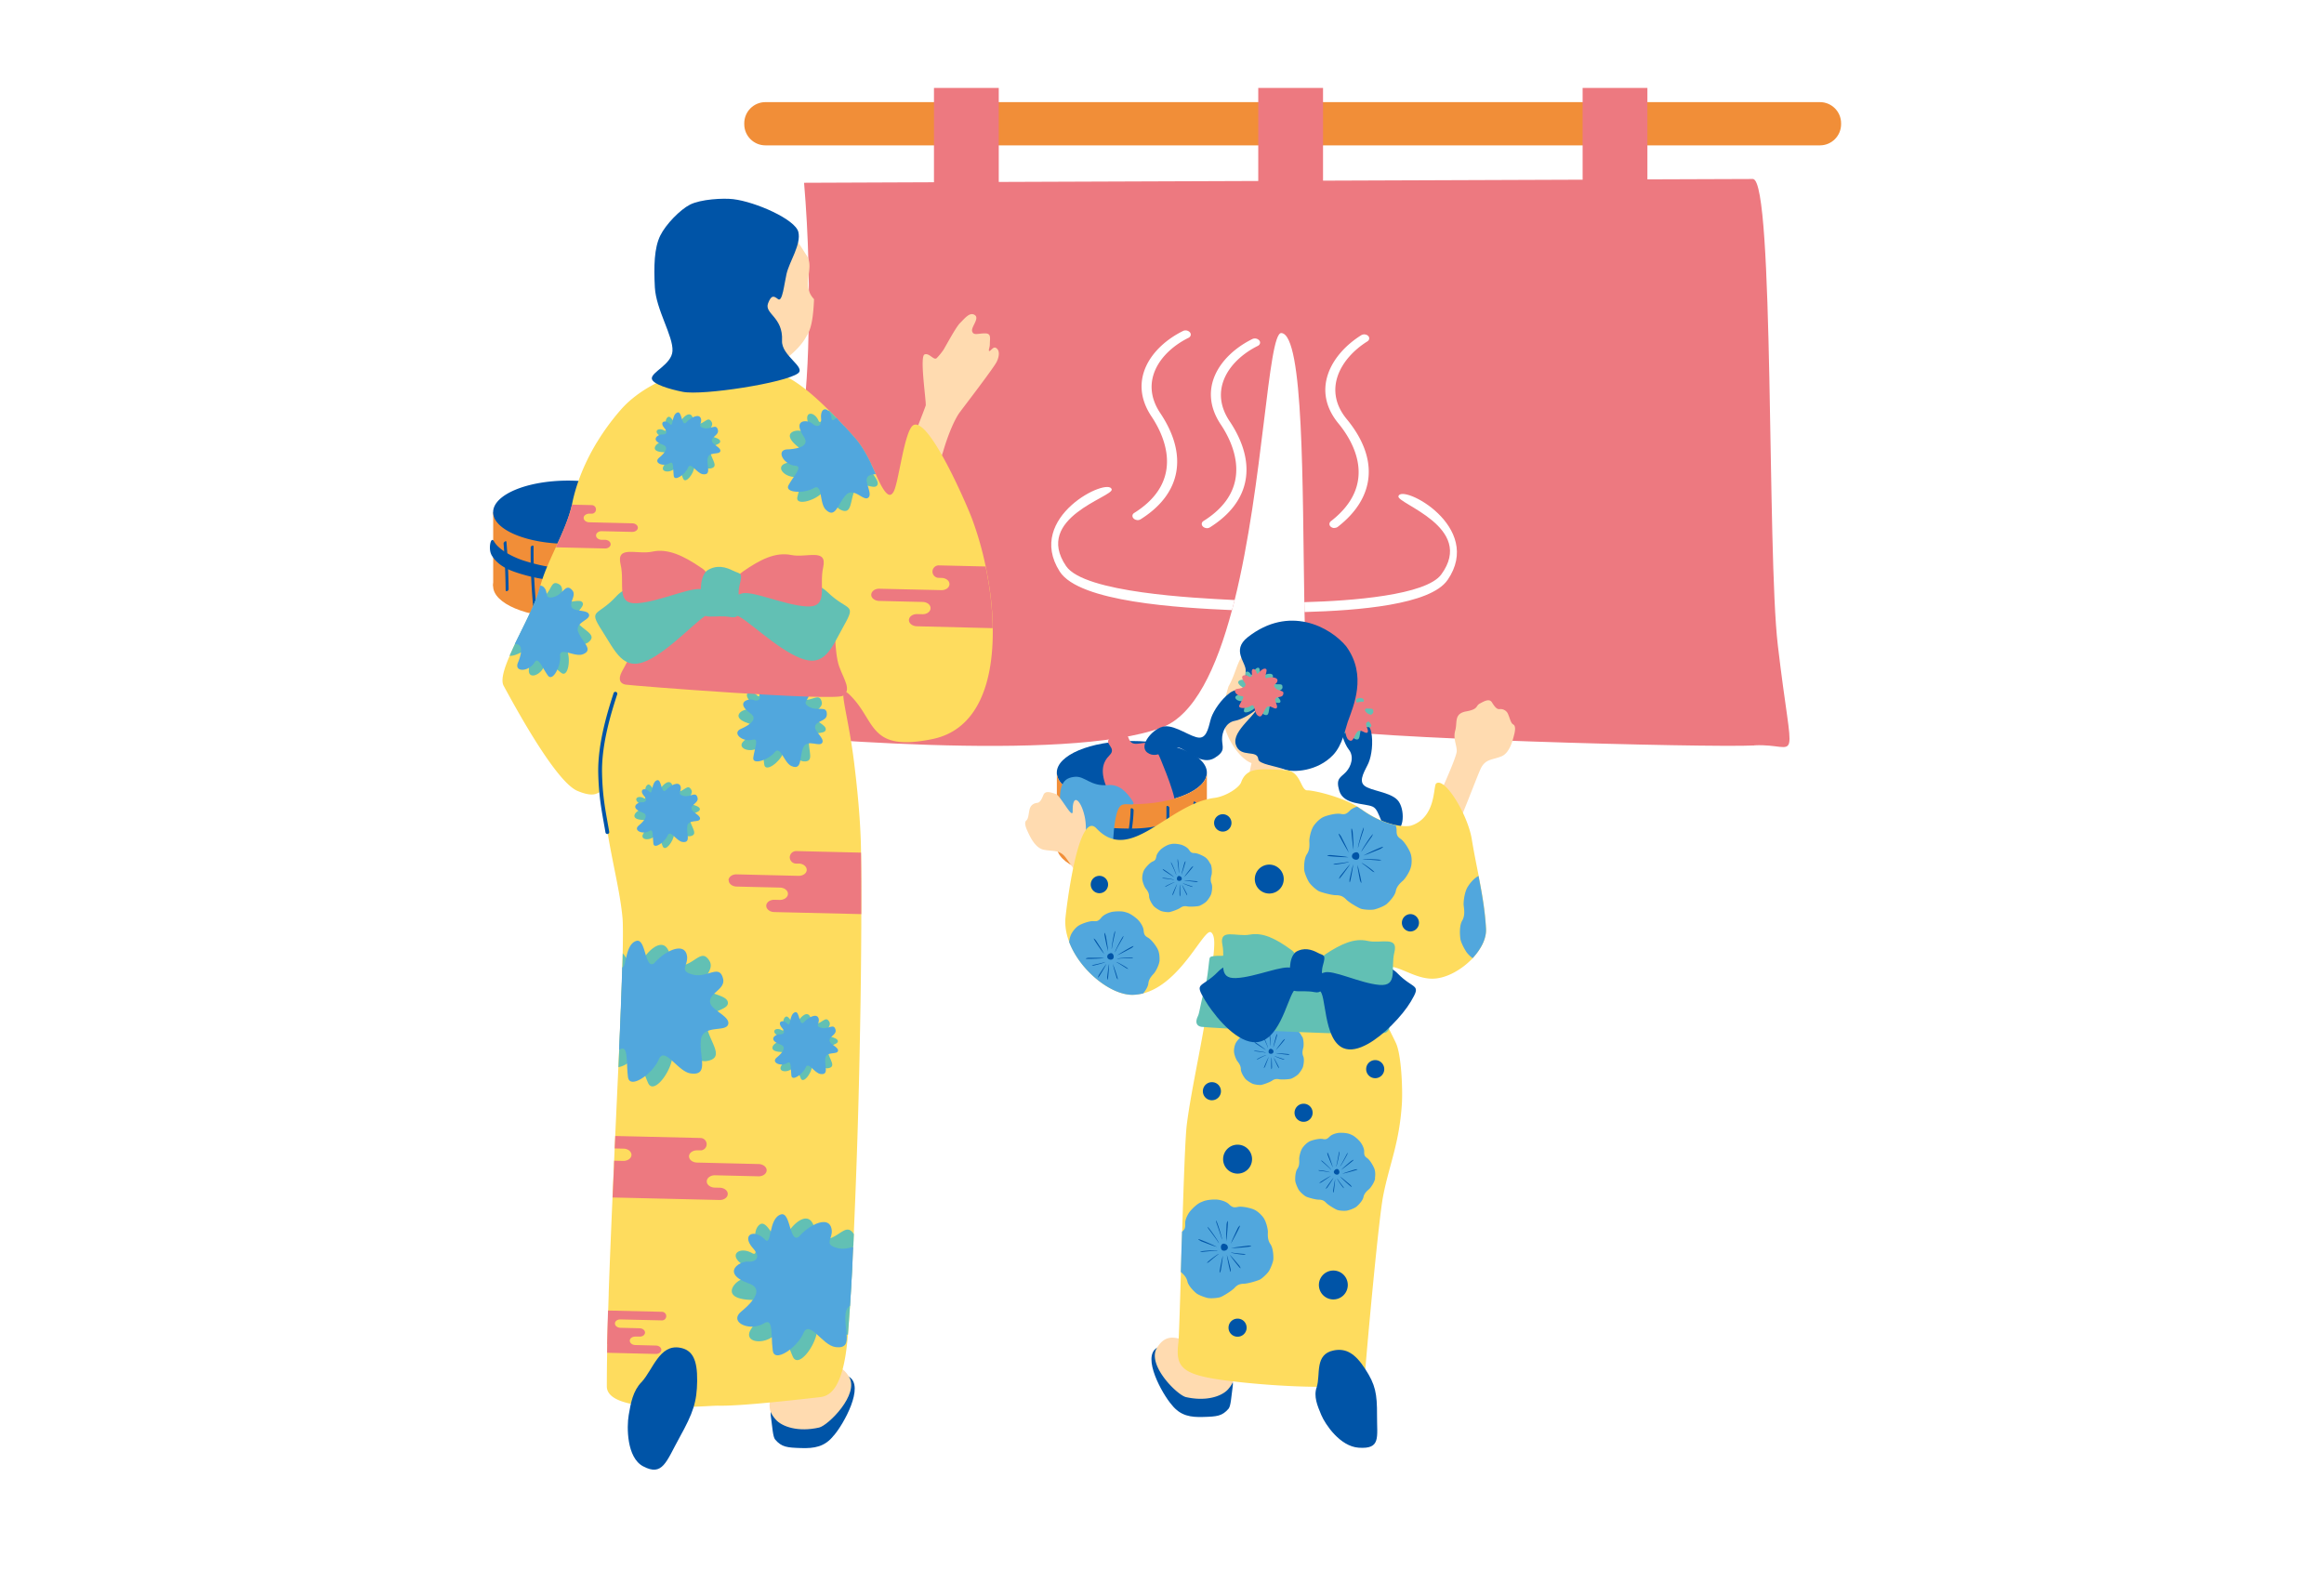
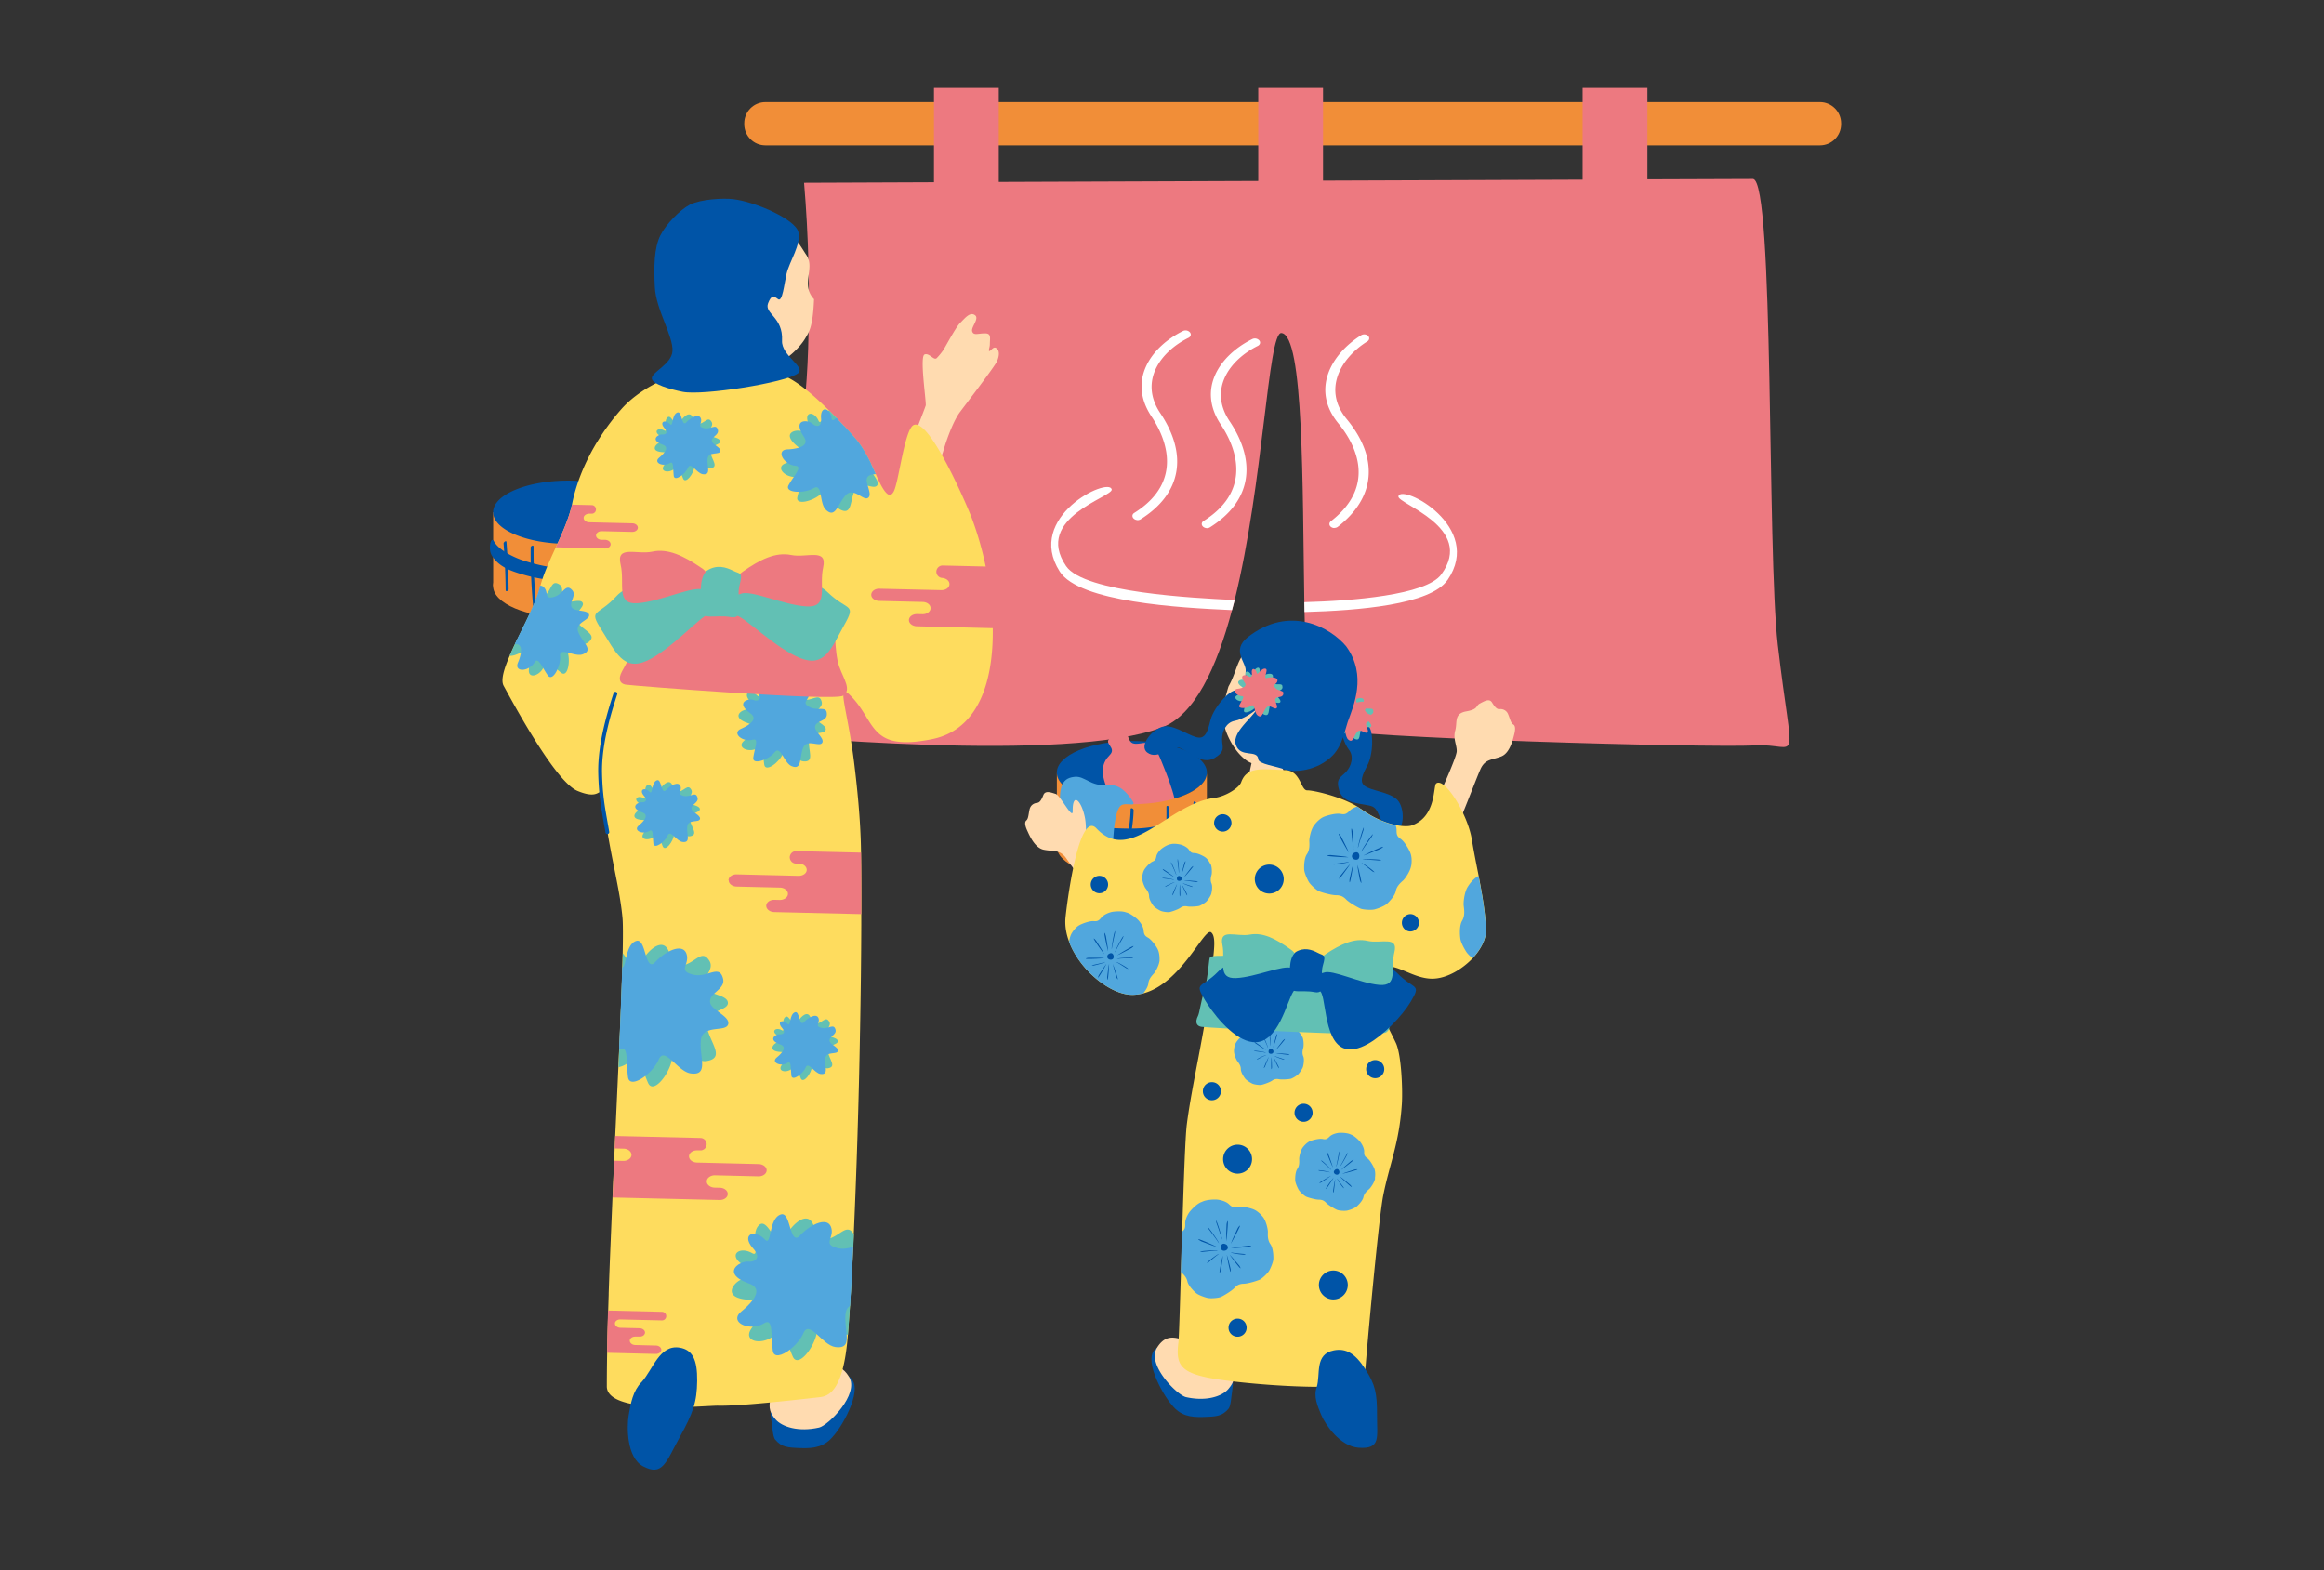
<svg xmlns="http://www.w3.org/2000/svg" width="185" height="125" fill="none">
  <rect width="100%" height="100%" fill="#333333" stroke="none" />
-   <path fill="#fff" d="M-959-3710c0-1.1.895-2 2-2h2416c1.1 0 2 .9 2 2v15999c0 1.1-.9 2-2 2H-957c-1.105 0-2-.9-2-2z" />
  <path fill="#000" fill-opacity=".1" d="M-957-3711h2416v-2H-957zm2417 1v15999h2V-3710zm-1 16000H-957v2h2416zm-2417-1V-3710h-2v15999zm1 1c-.552 0-1-.4-1-1h-2c0 1.7 1.343 3 3 3zm2417-1c0 .6-.45 1-1 1v2c1.66 0 3-1.3 3-3zm-1-16000c.55 0 1 .45 1 1h2c0-1.66-1.34-3-3-3zm-2416-2c-1.657 0-3 1.34-3 3h2c0-.55.448-1 1-1z" />
  <path fill="#F18E38" d="M144.874 8.13H60.931c-.93 0-1.685.754-1.685 1.685v.072c0 .93.754 1.685 1.685 1.685h83.943c.931 0 1.685-.755 1.685-1.685v-.072c0-.93-.754-1.685-1.685-1.685" />
  <path fill="#ED7980" d="M139.651 59.345c-3.688.185-31.954-.55-34.804-1.423-.699-.216-.904-4.166-1.002-9.2-.01-.256-.01-.518-.015-.785-.154-9.153-.031-21.306-1.829-21.424-1.068-.072-1.423 12.004-3.719 21.26-.072.272-.138.534-.21.796-1.228 4.607-2.974 8.372-5.589 9.348-7.658 2.845-29.765.765-36.006.215 3.406-7.026 7.448-17.335 7.854-30.391.149-4.623.026-9.06-.324-13.19l10.345-.042 5.157-.025 20.664-.077 5.156-.026 20.664-.077 5.157-.026 8.398-.03c1.71.149 1.099 29.652 1.972 37.1 1.202 10.288 1.824 7.802-1.859 7.986z" />
  <path fill="#ED7980" d="M79.505 7h-5.157v9.76h5.157zM105.319 7h-5.157v9.76h5.157zM131.14 7h-5.157v9.76h5.157z" />
  <path fill="#fff" d="M98.283 47.773c-.072.272-.14.534-.211.796h-.041c-4.13-.185-12.117-.632-13.673-3.072-2.779-4.35 3.914-7.56 4.14-6.538.128.6-6.256 2.254-3.632 6.107 1.444 2.126 10.294 2.542 13.19 2.691.073 0 .144.01.222.01zM115.228 46.175c-1.361 1.978-7.119 2.43-11.383 2.548-.01-.257-.01-.52-.015-.786 3.775-.098 9.692-.555 10.899-2.204 2.759-3.76-3.564-5.64-3.41-6.23.257-1.017 6.836 2.43 3.909 6.677z" />
  <path fill="#fff" d="M90.511 41.399a.45.45 0 0 1-.272-.124c-.139-.139-.118-.339.051-.441 4.145-2.6 2.342-6.23 1.377-7.674-1.926-2.877-.052-5.547 2.506-6.811a.47.47 0 0 1 .55.108c.123.149.072.344-.113.436-2.265 1.12-3.934 3.473-2.25 5.99 2.24 3.348 1.67 6.43-1.566 8.459a.45.45 0 0 1-.283.062zM96.029 42.04a.45.45 0 0 1-.272-.123c-.14-.139-.119-.339.05-.442 4.14-2.599 2.343-6.23 1.377-7.673-1.926-2.877-.051-5.548 2.507-6.811a.47.47 0 0 1 .55.108c.123.149.071.344-.113.436-2.266 1.12-3.935 3.473-2.25 5.99 2.239 3.348 1.67 6.43-1.567 8.459a.45.45 0 0 1-.282.061zM106.224 42.035a.43.43 0 0 1-.282-.097c-.154-.124-.149-.324.005-.447 3.863-3 1.705-6.436.601-7.777-2.203-2.67-.606-5.516 1.808-7.026a.47.47 0 0 1 .555.051c.133.139.108.334-.067.442-2.142 1.34-3.565 3.847-1.639 6.184 2.564 3.107 2.307 6.23-.708 8.573a.44.44 0 0 1-.278.087z" />
  <path fill="#0054A7" d="M84.126 61.507c0 1.392 2.67 2.517 5.974 2.517 3.302 0 5.973-1.13 5.973-2.517S93.397 58.99 90.1 58.99c-3.298 0-5.974 1.13-5.974 2.517" />
  <path fill="#ED7980" d="M92.468 60.634c-.385-.96-.709-1.598-1.48-1.48-.77.119-.975.098-1.18-.472-.237-.652-.961-.339-1.48.118-.472.416.596.724.005 1.315-.59.59-.775 1.346-.185 2.707s1.3 4.14 2.188 3.904c.981-.262 2.492-.822 3.139-1.598.59-.709-.653-3.61-1.007-4.494" />
  <path fill="#F18E38" d="M90.1 64.024c3.297 0 5.973-1.13 5.973-2.517v5.876H84.13v-5.876c0 1.392 2.67 2.517 5.973 2.517z" />
  <path fill="#F18E38" d="M84.126 67.383c0 1.392 2.67 2.517 5.974 2.517 3.302 0 5.973-1.13 5.973-2.517s-2.676-2.517-5.973-2.517c-3.298 0-5.974 1.13-5.974 2.517" />
  <path fill="#0054A7" d="M95.242 63.993a56 56 0 0 0-.165 3.703c0 .175-.236.067-.236-.061.015-1.254.072-2.512.17-3.76.01-.154.24 0 .23.123zM93.084 64.311a45 45 0 0 1-.226 4.972c-.016.154-.247 0-.231-.123q.247-2.451.226-4.91c0-.175.23-.067.236.061zM90.239 64.497c-.031 1.664-.576 3.297-.422 4.966.016.17-.22.062-.236-.061-.154-1.675.39-3.303.421-4.967 0-.175.237-.067.237.061M87.47 65.01q-.014 1.454-.035 2.917c0 .175-.237.067-.237-.061q.013-1.455.036-2.918c0-.174.237-.066.237.062M85.375 63.623a21 21 0 0 0 .297 4.829c.031.17-.21.061-.236-.062a21.3 21.3 0 0 1-.298-4.885c.01-.154.242 0 .231.124z" />
  <path fill="#0054A7" d="M83.941 64.122c.195-.185.447.036.576.195 1.042 1.243 2.68 1.536 4.114 1.608.832.04 1.68.066 2.511-.016.838-.082 1.67-.293 2.476-.544.694-.216 1.983-.807 2.389-1.536.272-.483.457.611.215 1.037-.405.725-1.089 1.105-1.782 1.356-.847.303-1.73.514-2.614.643-.94.138-1.906.118-2.851.077-.894-.042-1.803-.155-2.656-.468a5.57 5.57 0 0 1-2.352-1.659c-.139-.164-.21-.524-.036-.688z" />
  <path fill="#51A7DD" d="M84.379 63.428c.01-.436.077-.75.19-.976.22-.462.6-.57.986-.611.822-.082 1.233.786 2.655.657.905-.082 1.485.591 1.896 1.192.149.216.154.303.082.334-.128.056-.519-.067-.847.041-.52.164-.663 1.746-.745 2.948s.03 1.813-.468 1.89c-.709.108-2.953-.467-3.503-1.068-.513-.565-.272-3.092-.246-4.407" />
  <path fill="#0054A7" d="M93.273 111.833c-.745-.848-2.398-3.801-1.176-4.536.642-.385 4.982 2.158 5.45 2.147.144 0 .683.195.585.899-.118.868-.154 1.592-.334 1.803-.508.591-.924.627-2.013.657-.986.031-1.813-.077-2.512-.97" />
  <path fill="#FFDBB0" d="M92.098 107.303c.898-1.475 2.039-.606 3.508-.041.945.364 2.383 1.083 2.537 1.659.22.842 0 1.227-.365 1.659-.498.585-1.767 1.006-3.37.642-.693-.154-3.138-2.569-2.31-3.925zM89.283 70.932c1.243-.945-2.67-3.842-2.774-4.325-.102-.483-.02-.98-.174-1.648-.293-1.28-.966-1.896-.945-.375.01.719-.976-1.264-1.356-1.382s-.822-.293-.976.087c-.15.38-.283.606-.498.627-.211.02-.509.139-.601.514-.088.374-.088.744-.257.883-.17.139-.082.478.072.811s.58 1.367 1.3 1.52c.718.15 1.227-.015 1.704.556.478.57 2.563 4.217 4.5 2.737zM114 64.558c.652-1.418 1.946-4.258 1.962-4.751.015-.493-.308-.992-.118-1.654.184-.663-.124-1.34.873-1.52.996-.18.729-.432 1.078-.622.35-.185.761-.437.976-.087.216.349.386.55.601.529a.645.645 0 0 1 .678.4c.154.355.216.72.411.822.195.103.165.457.072.812-.092.354-.329 1.448-1.012 1.726-.683.277-1.207.2-1.582.847s-2.357 6.38-3.652 8.085c-1.186 1.561-.96-3.139-.293-4.592zM99.756 59.987c.164 0 1.818-.082 2.023-.103.088.339.375 1.582.586 1.993.211.41.996 1.854 1.207 2.06-.365.57-4.643.61-5.475.072.431-.216 1.197-1.639 1.315-2.245s.349-1.551.349-1.782z" />
  <path fill="#0054A7" d="M107.215 56.74c.544.021 1.756.658 1.936 1.51.18.853.031 1.922-.205 2.471-.231.55-.848 1.392-.344 1.818.503.427 2.039.499 2.65 1.156.611.658.58 2.558-.344 2.486-1.074-.087-.981-1.68-1.644-1.967s-2.306-.118-2.655-1.269c-.298-1.001.118-1.037.539-1.49.416-.451.668-1.232.216-1.792-.355-.442-.724-1.592-.683-2.08.046-.565.041-.668.529-.837z" />
  <path fill="#62C0B4" d="M107.682 55.79c.344-.231.857-.334.883-.03.026.302-.344.37.015.575.36.2.755-.098.745.318-.005.293-.477.267-.488.519-.01.205.396.467.319.652-.098.226-.647-.175-.807.231-.164.406-.025.971-.488.776-.318-.134-.472-.884-.714-.57-.241.313-.945.575-.893.23.061-.43.241-.831-.036-.75-.421.124-.904-.271-.499-.451.417-.185.704-.437.391-.652-.678-.468-.067-.637.108-.57.179.071.38 0 .231-.288-.231-.452.169-.498.354-.154.129.241.221-.509.576-.53.272-.015.015.792.303.694" />
  <path fill="#ED7980" d="M108.068 55.919c.395-.124.919-.062.852.236s-.442.252-.159.554c.282.303.75.134.616.524-.092.278-.534.108-.621.35-.072.19.236.565.108.719-.165.19-.565-.36-.838-.02-.277.338-.313.919-.698.595-.267-.226-.185-.986-.514-.755-.328.231-1.073.267-.924-.046.19-.396.477-.72.19-.724-.442-.006-.781-.53-.339-.58.452-.052.801-.206.565-.51-.504-.652.123-.631.272-.508s.365.118.308-.205c-.082-.504.314-.427.385-.041.052.267.365-.422.704-.334.267.066-.221.76.082.75z" />
  <path fill="#FFDBB0" d="M105.587 58.59c1.802-2.373 2.984-5.871-.016-7.87-2.994-1.997-5.326.32-6.133.92-.986.74-.94 1.762-1.648 3.015-.617 2.08-.442 2.522-.34 3.051.15.76.812 2.152 1.773 2.83.765.545 2.203.493 3.076.283a6.3 6.3 0 0 0 1.973-.853c.22.036.441.128.898-.072.211-.092.694-.519.776-.796.103-.344-.226-.54-.359-.514z" />
  <path fill="#0054A7" d="M107.178 51.476c1.67 2.321.55 4.746.103 6.01-.2.57-.406 1.817-1.156 2.614-1.263 1.335-3.21 1.402-3.826 1.166-.735-.283-2.096-.432-2.132-.822-.072-.817-1.422-.067-1.787-1.15-.39-1.157 1.895-2.482 1.859-3.355-.031-.704-.395-.74-.79-.606-.396.134-.32-1.608-.288-1.921.066-.657-1.166-1.633.159-2.681 3.308-2.604 6.579-.817 7.858.74z" />
  <path fill="#0054A7" d="M100.363 55.307c-.426-.344-1.751-.673-2.455-.154s-1.294 1.418-1.49 1.983c-.19.565-.287 1.602-.95 1.587-.662-.016-1.854-.981-2.748-.9-.893.083-2.131 1.532-1.391 2.086.857.648 1.849-.606 2.537-.385.688.226 1.803 1.443 2.83.812.889-.55.596-.853.585-1.47-.01-.616.319-1.366 1.028-1.484.555-.092 1.597-.714 1.89-1.099.339-.452.411-.529.159-.981z" />
  <path fill="#62C0B4" d="M100.45 53.854c.344-.231.858-.334.884-.031.025.303-.345.37.015.575.36.2.755-.097.745.314-.005.292-.478.267-.488.518-.01.206.395.468.318.653-.097.226-.647-.175-.806.23-.165.407-.026.972-.488.776-.319-.133-.473-.883-.714-.57-.242.314-.945.575-.894.231.062-.431.242-.832-.036-.75-.42.124-.904-.272-.498-.451.416-.185.704-.437.39-.653-.678-.467-.066-.637.108-.57.175.067.38 0 .231-.288-.23-.452.17-.498.355-.154.128.242.22-.508.575-.529.272-.015.015.791.303.694z" />
  <path fill="#ED7980" d="M100.835 53.982c.396-.123.92-.061.853.236-.067.298-.442.252-.159.555.282.303.749.134.616.524-.093.278-.534.113-.622.35-.071.19.237.564.108.718-.164.19-.565-.36-.837-.02-.277.339-.313.92-.698.596-.268-.226-.185-.986-.514-.755s-1.074.267-.925-.047c.19-.395.478-.719.19-.724-.441-.005-.78-.529-.339-.58.452-.052.802-.206.565-.509-.503-.652.124-.631.273-.508.148.123.364.118.308-.206-.082-.503.313-.426.385-.04.051.266.365-.422.704-.335.267.067-.221.76.082.75z" />
  <path fill="#FEDC5E" d="M118.293 73.947c.046.77-.396 1.618-1.063 2.337-.838.884-2.024 1.572-3.082 1.623-1.952.108-3.704-2.023-4.582-.277-.688 1.377.981 4.14 1.567 5.43.421.944.534 3.62.462 4.812-.206 3.174-.981 4.756-1.484 7.299-.35 1.751-1.249 11.515-1.49 14.633-.072.894-6.6.657-10.853.118-3.683-.462-4.212-1.048-3.965-3.02.046-.365.118-2.748.205-5.64.03-1.027.062-2.116.098-3.205.113-3.77.246-7.52.364-8.49.396-3.19 1.52-7.761 1.819-10.91.205-2.188.652-4.022.123-4.432-.545-.422-2.353 4.052-5.393 4.853a3.7 3.7 0 0 1-.797.118c-1.756.067-4.247-1.92-5.11-4.211-.236-.622-.35-1.269-.298-1.9.077-.823 1.022-8.686 2.47-7.135 2.718 2.892 5.686-1.952 9.39-2.43.935-.123 1.982-.827 2.126-1.243.437-1.227 1.541-1.068 3.416-.97 1.33-.047 1.31 1.623 1.844 1.612.493-.01 2.671.494 3.97 1.28.103.061.195.128.288.19h.01c1.079.78 2.05 1.14 2.769 1.289.642.133 1.078.097 1.238.046 2.018-.663 1.741-3.154 1.992-3.354.668-.53 2.502 2.44 2.831 4.427.174 1.059.369 2.009.549 2.923.272 1.423.514 2.748.591 4.217z" />
  <path fill="#51A7DD" d="M96.345 68.775c-.103-.221-.257-.432-.431-.545-.17-.113-.591-.318-.832-.318-.242 0-.314-.077-.442-.272-.134-.196-.442-.344-.627-.396-.185-.046-.57-.113-.811-.041-.252.03-.58.241-.73.36-.149.118-.375.374-.421.606-.046.23-.077.328-.303.42-.22.093-.53.448-.642.622-.113.175-.17.427-.18.673-.01.303.19.735.262.827.134.17.283.375.283.632s.215.59.328.745c.113.154.432.344.58.416.15.072.514.123.689.108.123-.01.699-.2.894-.344a.8.8 0 0 1 .257-.119.8.8 0 0 1 .282.005c.236.052.837 0 .96-.035.165-.057.478-.247.591-.37.113-.124.329-.427.375-.611.046-.185.113-.58.01-.817-.102-.236-.046-.483.01-.689.032-.118.047-.59-.081-.862z" />
  <path fill="#0054A7" d="M93.742 68.518c0-.061 0-.262.04 0 .042.257.083.806.067.92-.01.112-.01.071-.025-.144-.016-.206-.088-.77-.088-.77zM94.275 68.723c.02-.066.144-.308.077-.046s-.251.827-.287.92c-.041.092 0-.021.01-.098s.2-.776.2-.776M92.622 69.93c-.051-.015-.22-.061.005-.04.231.015.709.097.802.138.092.036.056.026-.129-.01-.18-.031-.678-.088-.678-.088M93.957 71.2c0 .056-.046.287-.056.056s0-.745.015-.832c.01-.088 0 .015.015.082.01.067.026.688.026.688zM94.861 70.547c.041.02.175.093-.015.041-.19-.051-.576-.2-.648-.251-.071-.052-.046-.031.108.025.144.057.555.185.555.185M92.684 69.33c-.056-.041-.246-.237-.02-.093.23.144.709.498.78.565.077.067-.02-.01-.087-.04a24 24 0 0 1-.673-.437zM93.245 68.77c-.016-.057-.077-.247.04-.016.119.231.32.745.345.858.02.113.015.072-.067-.133-.077-.196-.313-.71-.313-.71zM94.83 69.073c.047-.051.252-.231.093-.01-.165.215-.555.668-.627.734-.072.072.01-.015.046-.087.041-.067.483-.637.483-.637zM93.705 69.854c.062-.139.18-.17.33-.026.03.03.066.144.014.216-.077.113-.261.103-.328.025-.067-.082-.016-.22-.016-.22zM95.175 70.141c.067.01.329.093.061.072-.272-.02-.857-.108-.955-.128-.098-.026.02 0 .098-.005.077 0 .8.067.8.067zM92.843 70.568c-.04.015-.185.061-.015-.041.17-.098.55-.268.632-.283.087-.015.05-.01-.098.056-.144.062-.519.263-.519.263zM93.414 71.143c-.026.051-.155.251-.072.03.082-.22.292-.683.339-.76.04-.077 0 .016-.021.083a16 16 0 0 1-.246.642zM94.466 71.122c.026.052.087.278-.02.077a10 10 0 0 1-.355-.75c-.031-.082.01.016.051.067.041.057.324.606.324.606" />
  <path fill="#51A7DD" d="M103.649 82.535c-.103-.22-.257-.431-.432-.544-.169-.113-.59-.319-.832-.319-.241 0-.313-.077-.442-.272-.133-.195-.441-.344-.626-.396-.185-.046-.57-.113-.812-.04-.251.03-.58.24-.73.359-.148.118-.374.375-.42.606-.047.231-.077.329-.303.421-.221.093-.53.447-.642.622-.113.174-.17.426-.18.672-.01.303.19.735.262.827.133.17.282.375.282.632s.216.59.33.745c.112.154.43.344.58.416.148.072.513.123.688.108.123-.01.698-.2.893-.344a.8.8 0 0 1 .257-.118.8.8 0 0 1 .283.005c.236.051.837 0 .96-.036.165-.057.478-.247.591-.37s.329-.426.375-.611.113-.58.01-.817c-.103-.236-.046-.483.01-.688.031-.118.047-.59-.082-.863z" />
  <path fill="#0054A7" d="M101.04 82.278c0-.062 0-.262.041 0 .041.257.083.806.067.92-.01.113-.01.071-.026-.144-.015-.206-.087-.77-.087-.77zM101.579 82.484c.021-.067.144-.308.077-.046s-.252.827-.288.92c-.041.091 0-.022.011-.099s.2-.775.2-.775M99.925 83.69c-.052-.015-.221-.061.005-.04.231.015.709.097.801.138.093.036.057.026-.128-.01-.18-.03-.678-.087-.678-.087M101.255 84.96c0 .056-.046.287-.057.056-.01-.231 0-.745.016-.832.01-.087 0 .015.015.082.011.067.026.688.026.688zM102.159 84.302c.041.02.175.092-.015.041-.191-.051-.576-.2-.648-.252-.072-.05-.046-.03.108.026.144.057.555.185.555.185M99.981 83.09c-.056-.041-.246-.236-.02-.093.231.144.708.499.78.565.077.067-.02-.01-.087-.04a24 24 0 0 1-.673-.437zM100.542 82.525c-.016-.057-.078-.247.041-.016.118.231.318.745.344.858.02.113.015.072-.067-.134-.077-.195-.313-.708-.313-.708zM102.134 82.833c.046-.051.252-.231.092-.01a12 12 0 0 1-.626.734c-.072.067.01-.015.046-.087.041-.067.483-.637.483-.637zM101.003 83.614c.062-.139.18-.17.329-.026.031.03.067.144.015.22-.077.114-.262.104-.328.027-.067-.083-.016-.221-.016-.221M102.473 83.901c.066.01.328.093.061.072a13 13 0 0 1-.955-.128c-.098-.026.02 0 .098-.005.077 0 .801.066.801.066zM100.141 84.323c-.041.015-.185.061-.015-.042.169-.102.549-.267.631-.282.088-.015.052-.01-.097.056-.144.062-.519.262-.519.262zM100.71 84.898c-.025.051-.154.251-.072.03a9 9 0 0 1 .339-.76c.042-.077 0 .016-.02.082-.016.067-.247.643-.247.643zM101.769 84.882c.025.052.087.278-.021.077a10 10 0 0 1-.354-.75c-.031-.082.01.016.051.067.041.057.324.606.324.606M98.03 65.539a.693.693 0 0 1-.72.663.693.693 0 0 1-.662-.72.693.693 0 0 1 .72-.662c.38.015.677.339.662.719M102.19 70.028a1.15 1.15 0 0 1-1.197 1.104 1.15 1.15 0 0 1-1.104-1.196 1.15 1.15 0 1 1 2.301.093M99.667 92.325a1.15 1.15 0 0 1-1.197 1.105 1.15 1.15 0 0 1-1.104-1.197 1.15 1.15 0 0 1 1.197-1.105 1.15 1.15 0 0 1 1.104 1.197M104.49 88.617a.72.72 0 1 1-.688-.75c.401.015.704.349.688.75M110.192 85.144a.72.72 0 1 1-1.439-.061c.016-.401.35-.704.75-.689a.72.72 0 0 1 .689.75M112.955 73.49a.693.693 0 0 1-.719.663.692.692 0 0 1 .057-1.382c.38.016.678.34.662.72" />
  <path fill="#51A7DD" d="M92.308 76.438c-.026.401-.34.935-.447 1.053-.195.211-.416.457-.447.796-.026.268-.236.576-.4.791a3.7 3.7 0 0 1-.792.119c-1.756.066-4.247-1.921-5.116-4.207.026-.231.093-.498.2-.683.165-.278.391-.534.633-.663.24-.128.816-.344 1.135-.313.313.03.416-.062.616-.303.2-.236.627-.4.873-.442.247-.036.766-.077 1.074.046h.005c.323.072.73.39.914.56.18.175.447.54.478.853.03.308.067.442.344.596.277.149.642.652.765.893.129.242.175.58.16.904z" />
  <path fill="#0054A7" d="M88.757 74.292c.005-.083.03-.34-.056-.01-.088.333-.206 1.047-.206 1.196s0 .093.051-.19c.047-.272.211-1.001.211-1.001zM88.024 74.497c-.02-.088-.15-.427-.098-.072.052.354.226 1.12.267 1.248.041.123 0-.026 0-.128s-.164-1.043-.164-1.043zM90.052 76.285c.072-.01.298-.052 0-.057-.303 0-.945.041-1.074.082-.128.036-.082.026.17 0 .241-.02.904-.03.904-.03zM88.14 77.784c-.004.077.021.385.063.082.04-.303.087-.976.082-1.094 0-.113-.005.02-.031.108-.02.087-.118.899-.118.899zM87.038 76.813c-.057.026-.236.098.015.052.252-.047.781-.195.879-.252s.061-.036-.144.026c-.2.056-.75.174-.75.174M90.047 75.488c.077-.046.354-.277.036-.118-.319.164-.992.57-1.1.647-.107.077.026-.01.124-.046.097-.036.94-.488.94-.488zM89.38 74.682c.03-.072.128-.319-.052-.026s-.514.94-.555 1.084c-.04.144-.025.092.103-.164.123-.247.503-.894.503-.894M87.253 74.887c-.051-.072-.303-.334-.118-.025.185.308.642.945.73 1.042.087.103-.01-.025-.052-.118-.04-.097-.56-.899-.56-.899M88.64 76.053c-.067-.19-.216-.241-.426-.072-.046.036-.108.185-.046.283.092.159.328.17.426.072s.046-.283.046-.283M86.677 76.248c-.092 0-.441.077-.087.088.36.005 1.14-.036 1.274-.057.128-.02-.026 0-.129-.02-.102-.016-1.058-.01-1.058-.01M89.683 77.09c.056.026.236.103.025-.046-.21-.148-.688-.415-.796-.446s-.066-.02.118.087c.18.103.653.41.653.41zM88.866 77.779c.025.072.17.349.092.051a14 14 0 0 0-.35-1.037c-.045-.103 0 .02.016.107.01.088.247.874.247.874zM87.479 77.62c-.041.066-.149.354.02.102.175-.256.51-.842.555-.945s-.015.016-.072.083c-.061.066-.503.755-.503.755z" />
  <path fill="#51A7DD" d="M112.333 68.929c-.072.452-.493 1.032-.627 1.156-.246.215-.523.472-.595.852s-.493.817-.704 1.012c-.216.195-.74.385-.986.447-.247.062-.796.026-1.053-.041-.18-.051-.976-.498-1.228-.77a1.1 1.1 0 0 0-.349-.247 1.2 1.2 0 0 0-.421-.072c-.37.005-1.243-.241-1.408-.334-.231-.128-.642-.503-.77-.719s-.365-.73-.375-1.012c-.01-.287 0-.893.226-1.212.216-.324.2-.704.185-1.027-.01-.18.103-.889.375-1.259.221-.297.508-.565.796-.683s.971-.298 1.33-.226c.355.072.483-.02.735-.272.139-.139.354-.241.565-.308.103.061.195.128.287.19h.011c1.078.786 2.049 1.145 2.768 1.29.052.127.077.256.077.369 0 .354.021.514.324.719.303.206.657.817.77 1.104.118.288.134.684.072 1.048z" />
  <path fill="#0054A7" d="M108.538 66.084c.015-.093.072-.386-.062-.016-.133.37-.354 1.171-.37 1.346-.015.17-.01.108.077-.21.083-.304.355-1.12.355-1.12M107.68 66.233c-.01-.103-.123-.504-.102-.093.02.411.128 1.305.159 1.454s0-.031.01-.15c.01-.117-.067-1.212-.067-1.212M109.78 68.498c.082-.005.344-.026 0-.062-.344-.04-1.078-.056-1.232-.03-.149.03-.093.015.195.025.277.005 1.032.072 1.032.072zM107.434 69.992c-.015.088-.021.442.062.103.082-.344.21-1.104.22-1.233.011-.128-.01.026-.046.118-.036.098-.236 1.012-.236 1.012M106.283 68.76c-.067.02-.283.082.01.061.293-.02.909-.133 1.033-.185.118-.056.071-.036-.17.01-.231.042-.873.114-.873.114M109.868 67.589c.093-.042.437-.278.057-.129a18 18 0 0 0-1.326.611c-.128.077.031-.005.144-.036.118-.03 1.125-.447 1.125-.447M109.205 66.592c.041-.082.185-.344-.051-.036-.241.308-.693 1.012-.755 1.171-.067.16-.041.098.139-.174.169-.262.672-.96.672-.96zM106.756 66.587c-.051-.093-.308-.411-.133-.046.179.37.626 1.15.713 1.273.088.124-.01-.03-.046-.138-.036-.113-.534-1.089-.534-1.089M108.203 68.071c-.051-.22-.22-.303-.477-.133-.057.036-.144.195-.088.318.088.19.355.231.478.134.123-.098.087-.319.087-.319M105.939 68.072c-.103-.006-.514.035-.108.087s1.304.092 1.459.082c.148-.005-.031-.005-.144-.036-.118-.03-1.202-.133-1.202-.133zM109.272 69.376c.061.03.256.144.036-.051-.221-.196-.735-.555-.858-.601-.123-.047-.077-.031.123.113.195.133.694.544.694.544zM108.26 70.064c.02.087.154.416.097.067-.056-.35-.241-1.1-.282-1.223s0 .026 0 .129c0 .102.18 1.027.18 1.027zM106.699 69.73c-.051.072-.21.39.011.118.226-.272.672-.899.739-1.012s-.02.016-.092.088c-.077.072-.658.806-.658.806M88.208 70.444a.693.693 0 0 1-.719.663.693.693 0 0 1-.662-.72.693.693 0 0 1 .719-.662c.38.016.678.34.662.72" />
  <path fill="#51A7DD" d="M117.696 69.73c.278 1.423.514 2.753.596 4.217.041.77-.401 1.618-1.068 2.332a2.5 2.5 0 0 1-.452-.436c-.17-.237-.488-.807-.524-1.136-.041-.333-.082-1.032.149-1.417.226-.39.169-.827.118-1.207-.026-.206.041-1.033.323-1.485.226-.364.535-.698.858-.863h.005zM109.447 93.804c.046-.272.036-.565-.046-.78-.088-.216-.345-.678-.571-.832s-.241-.273-.236-.535c0-.267-.19-.606-.329-.77-.138-.164-.457-.473-.724-.565-.252-.134-.693-.149-.909-.139s-.591.108-.781.293-.287.257-.549.2c-.267-.056-.776.072-.992.16-.215.087-.431.287-.601.508-.205.272-.297.801-.287.935.01.241.02.529-.144.765-.164.237-.18.689-.175.904s.18.596.273.76c.097.165.4.442.57.54.123.072.775.262 1.048.256q.172.002.313.057a.8.8 0 0 1 .257.19c.19.2.775.54.914.58.19.057.601.083.786.036.185-.04.575-.18.739-.323.16-.144.478-.468.535-.75.056-.283.267-.473.452-.632.102-.087.421-.519.477-.853z" />
  <path fill="#0054A7" d="M107.197 91.894c.041-.057.169-.242.041.025-.128.263-.442.802-.529.9-.082.097-.051.061.072-.15.118-.2.416-.77.416-.77zM107.561 92.428c.062-.046.334-.195.103.005s-.765.606-.863.668c-.098.061.015-.016.072-.082.062-.067.683-.591.683-.591zM105.25 92.484c-.041-.046-.169-.195.036-.036.201.165.596.55.658.643.061.097.041.061-.113-.093a27 27 0 0 0-.576-.519zM105.677 94.513c-.041.057-.226.241-.087.02.139-.22.483-.688.549-.76s-.01.016-.041.088c-.03.072-.421.652-.421.652M106.934 94.488c.026.046.103.195-.041.025s-.4-.554-.436-.647c-.031-.092-.021-.056.082.093.097.143.395.529.395.529M105.693 91.966c-.026-.072-.077-.375.041-.098.118.282.334.92.359 1.027.026.108-.01-.02-.056-.097a21 21 0 0 1-.344-.838zM106.575 91.801c.021-.066.087-.277.046.01s-.18.894-.231 1.012c-.051.119-.031.072.021-.164.051-.231.164-.858.164-.858M107.85 93.106c.077-.02.38-.051.092.046-.293.098-.94.262-1.053.283s.021-.01.098-.047c.082-.036.858-.282.858-.282zM106.304 93.106c.148-.087.277-.041.318.185.01.051-.031.18-.123.21-.149.052-.308-.071-.319-.184-.01-.118.124-.211.124-.211M107.479 94.318c.057.052.247.293.011.103-.237-.19-.73-.652-.802-.735-.077-.082.021.01.093.057.077.046.698.575.698.575M105.05 93.209c-.051-.016-.211-.067.01-.047.221.016.678.103.766.144s.056.026-.124-.01c-.174-.031-.652-.093-.652-.093zM105.204 94.113c-.057.035-.303.133-.088-.016a11 11 0 0 1 .802-.483c.087-.04-.016.016-.072.062-.057.051-.642.436-.642.436M106.195 94.77c-.01.067-.098.318-.072.056.026-.261.128-.826.154-.924.026-.093 0 .02 0 .097 0 .078-.087.77-.087.77z" />
  <path fill="#51A7DD" d="M101.367 100.184c0 .272-.216.76-.334.97-.118.206-.493.565-.709.694-.154.092-.976.349-1.325.349a1.1 1.1 0 0 0-.396.077 1 1 0 0 0-.318.242c-.236.256-.97.698-1.145.749-.237.078-.76.113-.992.067-.236-.051-.734-.221-.94-.395-.205-.18-.616-.581-.688-.935-.072-.324-.303-.555-.524-.745.03-1.027.062-2.116.098-3.205.241-.185.262-.339.251-.657-.01-.334.226-.77.401-.976.175-.21.57-.611.904-.73h.01c.319-.174.879-.205 1.15-.195.273.01.75.124 1.002.355.242.23.365.313.704.236.334-.077.986.077 1.258.185.273.108.555.35.771.626.267.34.39 1.007.385 1.182-.015.303-.015.668.201.965.21.303.241.868.236 1.141" />
  <path fill="#0054A7" d="M96.831 97.348c-.015-.082-.077-.364.057-.015.133.344.364 1.099.38 1.258.015.165.01.103-.077-.195-.087-.282-.36-1.048-.36-1.048M97.642 97.466c.01-.097.103-.477.098-.092-.01.385-.093 1.233-.119 1.376-.025.14 0-.03-.015-.138-.01-.113.036-1.146.036-1.146M95.712 99.665c-.077 0-.33-.016 0-.062.323-.046 1.022-.082 1.16-.056.144.025.088.015-.184.025-.262.016-.976.093-.976.093M97.96 101.015c.016.083.031.417-.056.098a13 13 0 0 1-.236-1.16c-.01-.124.01.02.046.112.036.093.246.95.246.95M99.02 99.824c.062.015.267.072-.01.061s-.863-.102-.976-.154c-.113-.046-.072-.03.16.006.22.035.826.087.826.087M95.609 98.807c-.093-.041-.416-.252-.056-.118.364.133 1.14.478 1.268.55.123.071-.025-.006-.138-.031s-1.074-.396-1.074-.396zM96.21 97.846c-.041-.077-.185-.323.051-.036.231.288.678.94.745 1.09.067.148.041.092-.133-.165-.17-.247-.658-.894-.658-.894zM98.526 97.78c.047-.088.283-.396.124-.046-.16.354-.565 1.099-.643 1.222-.077.118.01-.026.042-.133.036-.108.477-1.043.477-1.043M97.19 99.223c.047-.21.201-.287.448-.133.056.036.138.185.092.298-.077.184-.329.226-.447.133-.118-.092-.092-.298-.092-.298M99.333 99.167c.098-.01.488.025.103.082a15 15 0 0 1-1.377.113c-.144 0 .026-.01.134-.036.108-.031 1.135-.154 1.135-.154zM96.21 100.481c-.057.031-.242.139-.036-.046.205-.19.678-.54.796-.59.113-.047.072-.031-.113.107-.18.134-.642.529-.642.529zM97.185 101.108c-.016.082-.139.396-.093.067s.2-1.043.237-1.161 0 .026 0 .118c0 .098-.144.976-.144.976M98.649 100.754c.051.066.21.364-.01.113a14 14 0 0 1-.724-.94c-.067-.103.02.015.092.082s.642.745.642.745M107.289 102.341a1.15 1.15 0 0 1-1.196 1.104 1.15 1.15 0 1 1 1.196-1.104M99.236 105.726a.72.72 0 0 1-.75.688.715.715 0 0 1-.689-.75c.016-.4.35-.704.75-.688.401.015.704.349.689.75M97.192 86.901a.72.72 0 0 1-.75.688.715.715 0 0 1-.688-.75.72.72 0 0 1 .75-.688c.4.016.703.35.688.75" />
  <path fill="#62C0B4" d="M96.32 76.233c.067-.652 13.565 1.043 13.806 1.218.206.148-.457 1.787-.077 2.778.329.868.884 1.551.298 1.957-.58.406-14.34-.375-14.715-.442-.38-.066-.524-.354-.263-.878.119-.236.221-1.104.494-2.003.328-1.084.37-2.63.452-2.63z" />
  <path fill="#0054A7" d="M103.619 77.117c-1.638-.714-5.32-1.14-6.646.226s-1.952.786-1.058 2.27c.149.252.334.53.544.812 1.033 1.407 2.692 3.005 4.058 2.424 1.639-.698 2.101-4.006 2.671-4.124.57-.113.339-.966.437-1.618zM104.59 77.266c1.638-.719 5.316-1.156 6.646.21 1.331 1.367 1.952.781 1.064 2.271-.314.529-.874 1.233-1.541 1.895-.581.576-1.238 1.115-1.88 1.47-.704.39-1.387.56-1.942.328-1.638-.693-1.34-4.443-1.911-4.556-.57-.113-.339-.966-.436-1.613z" />
  <path fill="#62C0B4" d="M102.767 75.602c-1.202-.874-2.24-1.397-3.287-1.197-1.048.195-2.445-.53-2.173.801s-.452 2.728 1.094 2.656c1.546-.067 3.796-1.094 4.443-.786s.673-.966-.077-1.474M105.526 75.956c1.237-.816 2.296-1.294 3.338-1.053 1.038.242 2.466-.426 2.137.894s.334 2.743-1.207 2.61c-1.541-.134-3.744-1.254-4.407-.977-.663.278-.632-.996.139-1.469z" />
  <path fill="#0054A7" d="M103.122 75.802c.672-.42 1.304-.205 1.772.046.467.252.688.078.411 1.017-.278.94.375 2.327-.668 2.117s-1.973.22-1.952-.601c.021-.822-.164-2.024.442-2.574zM104.815 110.431c.323-1.002-.196-2.625 1.366-2.928.976-.19 1.705.252 2.501 1.49.802 1.232.945 1.941.935 3.693-.01 1.746.324 2.691-1.464 2.563-1.484-.103-2.66-1.86-2.974-2.604-.313-.745-.626-1.49-.364-2.214" />
  <path fill="#F18E38" d="M51.203 40.777H39.26v5.876h11.942z" />
  <path fill="#F18E38" d="M51.202 46.658c0 1.392-2.676 2.517-5.974 2.517s-5.973-1.13-5.973-2.517 2.67-2.517 5.973-2.517 5.974 1.13 5.974 2.517" />
  <path fill="#0054A7" d="M51.202 40.777c0 1.392-2.676 2.517-5.974 2.517s-5.973-1.13-5.973-2.517 2.67-2.517 5.973-2.517 5.974 1.13 5.974 2.517M40.087 43.268c.098 1.233.15 2.465.165 3.703 0 .175.236.067.236-.061a57 57 0 0 0-.17-3.76c-.01-.154-.241 0-.23.123zM42.245 43.587a45 45 0 0 0 .226 4.972c.016.154.247 0 .232-.124a45 45 0 0 1-.227-4.91c0-.175-.23-.067-.236.062zM45.09 43.771c.03 1.664.575 3.298.421 4.967-.015.17.22.062.236-.062.154-1.674-.39-3.302-.42-4.967 0-.174-.237-.066-.237.062M47.86 44.285q.014 1.454.035 2.917c0 .175.237.067.237-.061q-.014-1.455-.036-2.918c0-.175-.237-.067-.237.062M49.955 42.893a21 21 0 0 1-.298 4.828c-.03.17.21.062.236-.061.288-1.613.386-3.252.298-4.885-.01-.154-.241 0-.23.123z" />
  <path fill="#0054A7" d="M39.102 44.141c.405.724 1.089 1.104 1.782 1.356.847.303 1.73.514 2.614.642.94.139 1.906.118 2.851.072.894-.041 1.803-.154 2.656-.467a5.57 5.57 0 0 0 2.352-1.66c.139-.164.21-.523.036-.688-.195-.185-.447.036-.575.196-1.043 1.242-2.681 1.535-4.114 1.607-.833.041-1.68.067-2.512-.015-.837-.082-1.67-.293-2.476-.545-.693-.215-1.983-.806-2.388-1.536-.273-.482-.458.612-.216 1.038z" />
  <path fill="#51A7DD" d="M47.119 41.768c1.418.128 1.834-.74 2.656-.657.575.056 1.15.272 1.176 1.587.025 1.315.267 3.837-.247 4.407-.55.6-2.789 1.176-3.503 1.068-.493-.077-.385-.683-.467-1.89-.082-1.202-.226-2.784-.745-2.949-.519-.164-1.176.226-.765-.374.41-.601.991-1.274 1.895-1.192" />
  <path fill="#FFDBB0" d="M74.183 38.897c-.052-.293.868-2.85.883-2.913.36-1.253.894-2.578 1.356-3.19.462-.615 2.702-3.538 2.918-3.99.22-.452.261-.94-.072-1.115-.216-.113-.416.283-.52.257-.092-.04.042-.267.047-.529.01-.565.123-.889-.421-.878-.55.01-.878.18-.986-.16-.108-.338.611-1.032.21-1.299-.4-.267-.79.257-1.176.637-.293.293-.873 1.361-1.304 2.111a5 5 0 0 1-.55.678c-.236.22-.586-.437-.97-.288-.391.15.107 3.467.097 4.037 0 .14-2.019 5.09-2.142 5.733-.154.786 2.737 1.607 2.614.904z" />
  <path fill="#0054A7" d="M66.375 114.278c.77-.879 2.476-3.919 1.212-4.674-.657-.396-5.136 2.224-5.619 2.213-.149 0-.704.201-.606.925.123.899.16 1.638.344 1.859.524.612.955.642 2.075.678 1.017.031 1.87-.082 2.589-1.001z" />
  <path fill="#FFDBB0" d="M67.587 109.604c-.925-1.521-2.106-.627-3.622-.041-.976.375-2.46 1.119-2.614 1.71-.226.868 0 1.264.375 1.71.514.606 1.823 1.038 3.477.663.714-.159 3.236-2.645 2.383-4.047z" />
  <path fill="#FEDC5E" d="M79.026 50.007c.067 4.206-1.12 8.074-4.802 8.83-4.993 1.021-4.49-1.316-6.405-3.34-1.351-1.428-.386.745.164 5.142.216 1.751.53 4.55.56 7.237.02 1.428.026 3.082.02 4.895v.826a555 555 0 0 1-.097 8.317c0 .164-.01.328-.01.493a596 596 0 0 1-.493 15.84c-.016.319-.026.632-.041.94v.072c-.026.478-.047.945-.072 1.402-.062 1.141-.124 2.24-.19 3.288-.052.801-.108 1.576-.165 2.311-.365 4.823-1.736 4.91-2.327 4.977-2.27.257-6.317.709-8.002.668-.842-.021-8.86.786-8.86-1.536q.001-1.188.025-2.676c0-.221.01-.452.01-.688.016-.843.047-1.736.073-2.676.015-.406.025-.822.04-1.238 0-.19.01-.385.016-.581.077-2.254.185-4.7.288-7.185.03-.714.061-1.439.097-2.158.01-.17.016-.333.02-.503 0-.087.011-.175.011-.262q.024-.486.041-.966l.046-.99c.088-1.88.17-3.73.252-5.481.015-.473.041-.94.062-1.397.108-2.517.2-4.782.251-6.58l.031-1.104c.026-1.326.026-2.291-.01-2.764-.18-2.018-.74-4.135-1.176-6.739-.077-.477-.16-.965-.226-1.479-.031-.2-.062-.406-.082-.611q-.07-.577-.124-1.187c-.092-.072-.154-.072-.236-.03-.216.092-.529.4-1.751-.113-1.798-.76-5.214-7.176-5.866-8.357-.252-.442.015-1.336.477-2.399.129-.298.273-.616.427-.935l.01-.01c.514-1.079 1.12-2.234 1.53-3.215.078-.185.15-.37.211-.535.088-.236.16-.452.206-.652.02-.077.04-.16.061-.236.185-.694.483-1.407.807-2.132q.083-.191.174-.39l.242-.53c.519-1.13 1.037-2.27 1.284-3.384q.016-.06.026-.128c.282-1.377.847-2.908 1.74-4.47.078-.133.155-.271.242-.405a18.7 18.7 0 0 1 1.896-2.578c1.402-1.608 3.729-2.681 4.982-2.871.724-.114 1.284-1.603 1.89-1.654.647.015 2.527.164 4.012.097.904-.046.482 1.14 1.859 1.634 1.12.4 2.501 1.55 3.821 2.866.2.195.39.39.586.59q.078.076.149.16c.149.159.303.318.452.477q.47.51.904 1.002c.452.513.873 1.227 1.274 2.065.123.246.236.508.354.775.853 1.962 1.181 1.772 1.402 1.433.421-.662.868-4.94 1.598-5.336 1.232-.653 4.222 6.292 4.638 7.386a26 26 0 0 1 1.114 3.873c.33 1.576.545 3.266.565 4.905z" />
  <path fill="#62C0B4" d="M49.22 84.96c.23-.041.472-.14.693-.288a1.7 1.7 0 0 0 .375-.319c.478-.55.688.293 1.074 1.3.072.185.148.38.23.565.407.894 1.629-.621 1.886-1.803.015-.082.03-.164.036-.246.097-1.058 1.356.113 2.362.287q.209.04.39.01c1.357-.23.448-1.248.083-2.403a3 3 0 0 1-.098-.375c-.128-.683.375-.971.868-1.192.442-.205.879-.354.822-.709-.061-.36-.606-.508-1.099-.688-.339-.118-.652-.252-.776-.467-.21-.37.072-.75.298-1.146.18-.318.319-.647.113-.986-.544-.91-1.006-.041-1.89.288a1.8 1.8 0 0 1-.529.118c-1.094.056-.59-.524-.816-1.161a1.2 1.2 0 0 0-.155-.282c-.405-.535-1.12-.113-1.68.595a4.1 4.1 0 0 0-.544.92c-.313.406-.662-.206-1.027-.735a3 3 0 0 0-.262-.35c-.01.345-.015.715-.03 1.105a500 500 0 0 1-.252 6.58l-.062 1.392z" />
  <path fill="#51A7DD" d="M49.533 76.993a501 501 0 0 1-.252 6.58s.01 0 .016-.005c.534-.329.575.262.616 1.114.015.324.03.689.077 1.053.072.612.74.416 1.371-.072.447-.349.879-.847 1.074-1.31.231-.554.6-.323 1.043.067.452.396.97.96 1.5 1.033.857.123.955-.334.904-.992-.036-.493-.15-1.094-.088-1.659.046-.416.267-.621.555-.734.627-.257 1.551-.062 1.628-.575.052-.36-.431-.673-.852-.992-.283-.21-.54-.431-.591-.672-.062-.288.102-.509.313-.72.355-.344.843-.657.714-1.191-.185-.755-.606-.586-1.192-.421-.354.102-.775.205-1.237.082-.72-.185-.653-.437-.54-.786.077-.242.175-.53.047-.884-.19-.518-.776-.482-1.393-.164-.416.216-.847.56-1.176.945-.339.237-.498-.154-.652-.626-.18-.586-.339-1.3-.776-1.156-.503.164-.678.806-.8 1.34-.093.406-.15.74-.294.76z" />
  <path fill="#62C0B4" d="M59.914 105.613c-.037.062-.078.113-.114.175-.652.981.704 1.289 1.639.672.133-.087.257-.19.37-.318.477-.55.688.293 1.073 1.3.072.184.15.38.231.564.406.894 1.629-.621 1.886-1.802.015-.083.03-.165.035-.247.098-1.058 1.356.113 2.363.288.036 0 .072.01.103.015.056-.734.113-1.51.164-2.306.072-1.048.134-2.147.19-3.287a.66.66 0 0 1-.267-.247c-.21-.37.072-.75.298-1.145.015-.026.03-.057.046-.083.016-.308.026-.621.041-.94-.534-.847-.996 0-1.87.324a1.8 1.8 0 0 1-.528.118c-1.09.057-.596-.524-.817-1.16a1.2 1.2 0 0 0-.154-.288c-.406-.53-1.12-.113-1.68.596a4.1 4.1 0 0 0-.544.92c-.313.405-.663-.206-1.027-.735-.283-.406-.57-.755-.863-.55-.236.17-.34.452-.37.755-.067.524.072 1.135.03 1.418-.02.154-.087.22-.272.113-.96-.55-1.854.077-.914.796q.107.084.252.169c.858.509.447 1.012-.123 1.12-.036.005-.077.021-.124.036-.6.252-1.561 1.495.766 1.597a.7.7 0 0 1 .18.021c.893.144.636 1.089 0 2.111" />
  <path fill="#51A7DD" d="M59.913 103.502c-.21.293-.534.601-.9.904-.785.637-.014 1.238.9 1.207.308-.015.626-.093.909-.267.534-.329.575.262.616 1.114.01.324.031.689.077 1.053.072.612.735.416 1.367-.072.447-.349.878-.847 1.073-1.309.231-.55.601-.319 1.043.066.447.401.97.966 1.5 1.038.857.118.95-.339.898-.996-.035-.494-.148-1.1-.087-1.659.036-.309.17-.504.355-.632.072-1.048.133-2.147.19-3.288q.031-.694.072-1.402-.017.001-.042.01c-.354.103-.775.206-1.237.083-.72-.185-.653-.432-.54-.786.077-.242.175-.53.046-.884-.19-.518-.775-.482-1.392-.159-.415.21-.847.555-1.176.94-.339.236-.498-.154-.652-.626-.18-.586-.339-1.3-.776-1.156-.508.164-.683.811-.8 1.34-.124.535-.186.96-.463.658-.252-.267-.534-.411-.77-.447-.54-.087-.869.38-.155 1.171q.116.131.185.247c.355.57-.128.847-.637.785-.138-.015-.349.031-.544.124-.504.236-.935.78 0 1.33q.26.149.668.298c.724.257.688.76.277 1.32z" />
  <path fill="#62C0B4" d="M61.963 55.195c.493-.612 1.377-1.074 1.587-.535.21.54-.421.863.34 1.033.76.17 1.314-.59 1.52.164.148.534-.72.74-.606 1.212.092.375.975.632.93 1.012-.052.468-1.264.031-1.336.858s.483 1.772-.457 1.67c-.653-.073-1.336-1.346-1.603-.643s-1.397 1.556-1.5.904c-.123-.816-.02-1.633-.472-1.34-.699.457-1.783 0-1.146-.55.653-.56 1.038-1.171.35-1.397-1.48-.483-.473-1.12-.114-1.089.36.03.694-.2.268-.652-.663-.699.036-.997.56-.468.359.365.128-1.042.75-1.268.487-.175.462 1.427.924 1.088z" />
  <path fill="#51A7DD" d="M62.728 55.22c.653-.437 1.634-.611 1.675-.036.04.575-.658.699.015 1.09.678.39 1.428-.17 1.402.615-.02.555-.909.493-.94.976-.025.386.74.894.586 1.243-.19.432-1.217-.349-1.53.416-.314.766-.067 1.834-.935 1.46-.601-.263-.874-1.686-1.336-1.095-.467.59-1.798 1.063-1.7.416.123-.817.472-1.566-.046-1.417-.801.226-1.7-.535-.93-.869.791-.344 1.34-.806.75-1.227-1.269-.904-.113-1.212.22-1.074.335.139.725.016.448-.544-.427-.863.334-.94.673-.277.236.457.431-.961 1.094-.987.518-.02.015 1.5.554 1.315z" />
  <path fill="#62C0B4" d="M40.56 52.205c.17.026.427-.03.802-.21a.5.5 0 0 1 .108-.047c.555-.19.699.432.642 1.212-.005.047-.005.093-.01.14-.072.76.79.523 1.14-.114a1.2 1.2 0 0 0 .118-.293c.108-.462.488-.04 1.007.416.097.083.2.17.308.252.503.39.745-.853.524-1.608a1 1 0 0 0-.046-.149c-.273-.637.811-.344 1.443-.55a1 1 0 0 0 .226-.112c.704-.545-.123-.848-.688-1.402a2 2 0 0 1-.17-.185c-.282-.355-.082-.673.134-.945.195-.252.4-.473.262-.658-.139-.185-.498-.103-.837-.061-.232.04-.453.056-.591-.031-.236-.15-.185-.452-.18-.74.005-.236-.015-.467-.236-.6-.586-.355-.586.282-.991.739-.072.082-.16.159-.273.226-.303.18-.426.149-.513.04q-.094.256-.211.535c-.416.981-1.017 2.137-1.536 3.215 0 0 0 .01-.01.01q-.225.48-.426.935z" />
  <path fill="#51A7DD" d="M41.474 51.948a3.6 3.6 0 0 1-.241.797c-.252.606.375.714.883.416.17-.103.329-.247.437-.427.205-.349.41-.02.688.452.108.18.226.386.365.58.226.33.55.016.76-.462.154-.333.252-.75.22-1.073-.035-.385.247-.365.617-.277.375.092.853.256 1.176.138.53-.195.447-.483.216-.842-.17-.272-.426-.58-.56-.93a.54.54 0 0 1 .093-.59c.277-.334.868-.509.755-.822-.077-.226-.452-.252-.797-.309-.225-.035-.436-.087-.539-.205-.123-.149-.097-.323-.036-.514.098-.303.278-.631.041-.893-.334-.38-.524-.154-.811.123-.175.164-.385.35-.683.421-.468.113-.504-.051-.545-.288-.03-.164-.067-.354-.246-.518a.35.35 0 0 0-.273-.098c-.02.082-.046.154-.061.236q-.076.299-.206.653-.093.256-.21.534c-.416.981-1.017 2.137-1.536 3.215 0 0 0 .01-.01.01.431-.035.55.257.488.679z" />
  <path fill="#62C0B4" d="M63.176 37.977c.113.005.231 0 .35-.025.508-.108.272.462.056 1.191-.036.134-.077.283-.108.426-.154.684 1.197.345 1.844-.22a.7.7 0 0 0 .129-.124c.508-.565.719.648 1.222 1.172a.8.8 0 0 0 .216.169c.873.447.79-.519 1.078-1.34.026-.083.062-.17.098-.252.22-.447.632-.39 1.007-.308.339.077.652.174.775-.052.118-.226-.128-.544-.329-.852-.143-.211-.272-.427-.246-.607a.4.4 0 0 1 .087-.195c-.4-.832-.822-1.546-1.273-2.06-.288-.328-.591-.667-.904-1.006-.057.026-.108.056-.165.087-.277.072-.303-.216-.288-.565a2 2 0 0 0-.148-.154c-.196-.2-.386-.395-.58-.596a.4.4 0 0 0-.052.047c-.257.272-.442.672-.586.821-.077.083-.144.088-.205-.051-.319-.724-1.084-.75-.858.062.02.061.041.128.072.205.272.657-.18.77-.555.586q-.037-.016-.082-.031c-.447-.113-1.54.18-.247 1.233.036.03.072.061.098.092.442.467-.108.894-.904 1.202-.046.02-.087.036-.139.051-.79.283-.159 1.033.637 1.084z" />
  <path fill="#51A7DD" d="M62.678 36.842c.18.123.395.216.632.236.447.042.21.396-.129.9-.128.19-.272.405-.4.631-.221.375.241.55.806.54.4 0 .863-.103 1.176-.283.37-.216.478.077.56.483.087.42.144.96.416 1.227.442.432.688.216.94-.18.19-.297.385-.693.658-.986.205-.215.42-.241.636-.18.463.124.91.632 1.166.37.185-.184.041-.565-.061-.93-.072-.24-.124-.472-.052-.631.088-.19.278-.247.493-.272q.094-.013.196-.026c-.118-.267-.231-.529-.355-.776-.4-.832-.822-1.546-1.273-2.06-.288-.328-.591-.667-.904-1.006a19 19 0 0 0-.453-.478 2 2 0 0 0-.148-.154c-.216.18-.355.272-.386.041a1 1 0 0 0-.246-.585c-.267-.277-.653-.154-.586.606.005.082.01.154 0 .216-.04.477-.431.426-.698.174a.8.8 0 0 0-.365-.164c-.39-.077-.868.046-.56.76.051.129.139.283.252.457.298.452.067.724-.4.868a3.8 3.8 0 0 1-.905.134c-.719.026-.54.703 0 1.073z" />
  <path fill="#0054A7" d="M48.342 66.392h.03a.15.15 0 0 0 .124-.175c-.046-.282-.098-.555-.144-.822-.2-1.12-.39-2.172-.426-3.831-.057-2.384.796-5.024 1.207-6.292a.15.15 0 0 0-.098-.19.15.15 0 0 0-.19.097c-.416 1.284-1.279 3.955-1.222 6.39.04 1.68.23 2.748.431 3.878.046.267.098.54.144.822.01.072.072.123.144.128z" />
  <path fill="#ED7980" d="m48.753 95.33 8.526.2c.355.01.647-.2.653-.472.005-.273-.273-.493-.627-.504l-.416-.01c-.355-.01-.637-.236-.627-.503.005-.267.298-.483.653-.478l3.456.082c.355.01.648-.2.658-.472.005-.267-.278-.493-.632-.504l-4.915-.118c-.355-.01-.637-.23-.632-.503.005-.252.262-.452.585-.468h.308a.49.49 0 0 0 .509-.477.5.5 0 0 0-.483-.509l-6.79-.159-.046.991.77.02c.324.032.57.248.565.5-.005.266-.303.477-.657.472l-.72-.016c0 .088-.01.175-.01.262 0 .17-.01.334-.02.504-.031.719-.062 1.443-.098 2.162zM58.009 70.074c-.006.273.272.493.626.504l3.457.082c.36.01.637.236.632.503s-.298.483-.658.478l-.416-.01c-.354-.01-.647.2-.652.472-.005.267.272.493.627.504l6.934.164c0-1.813 0-3.467-.02-4.895l-5.163-.123a.51.51 0 0 0-.508.488.51.51 0 0 0 .482.508h.309c.323.041.565.257.56.504-.006.272-.298.477-.653.472l-4.92-.118c-.355-.01-.648.2-.653.472zM48.341 107.005q-.009.348-.01.688l3.868.093c.241.005.442-.139.447-.324 0-.185-.19-.339-.432-.344l-1.643-.041c-.247-.005-.437-.165-.437-.349 0-.185.205-.329.452-.324h.308c.247.015.447-.128.452-.319 0-.184-.19-.339-.436-.344l-1.52-.036c-.247-.005-.443-.164-.437-.349 0-.175.18-.308.4-.318l3.339.077a.34.34 0 0 0 .344-.334.345.345 0 0 0-.329-.349l-4.304-.103q-.046 1.408-.072 2.671zM44.232 43.57l3.92.093c.251.006.451-.143.457-.333 0-.19-.19-.35-.437-.355h-.288c-.246-.01-.441-.17-.436-.354 0-.19.21-.34.457-.334l2.414.056c.252.005.452-.144.457-.334 0-.184-.195-.344-.442-.349l-3.43-.082c-.247-.005-.448-.164-.442-.354 0-.175.184-.314.41-.33h.216c.195.011.35-.143.355-.333a.344.344 0 0 0-.34-.35l-1.571-.035c-.252 1.114-.765 2.255-1.284 3.385z" />
  <path fill="#62C0B4" d="M63.403 81.55c.231-.54.77-1.049 1.032-.704.262.344-.128.703.452.672s.827-.688 1.125-.184c.21.354-.365.677-.19.99.139.252.827.258.873.54.057.344-.904.277-.785.884.112.606.703 1.176.01 1.294-.483.082-1.228-.699-1.28-.139-.05.56-.693 1.397-.893.95-.252-.56-.344-1.17-.606-.867-.41.467-1.279.359-.935-.165.355-.534.509-1.053-.03-1.073-1.162-.047-.566-.71-.299-.76.267-.052.458-.288.057-.525-.616-.364-.175-.724.308-.446.334.19-.118-.776.283-1.064.313-.226.621.93.883.596z" />
  <path fill="#51A7DD" d="M63.958 81.416c.38-.442 1.048-.77 1.197-.365.144.406-.334.632.23.775.566.144.992-.41 1.13.16.098.4-.554.534-.477.888.062.283.714.493.673.776-.051.35-.945 0-1.017.611s.324 1.33-.38 1.238c-.488-.067-.966-1.032-1.181-.514-.216.52-1.08 1.13-1.136.642-.077-.61.02-1.217-.318-1.006-.53.323-1.33-.041-.842-.437.498-.406.8-.853.287-1.032-1.094-.39-.329-.848-.061-.817.267.03.523-.134.21-.483-.483-.534.051-.745.426-.339.262.277.119-.776.591-.93.365-.118.313 1.074.663.833z" />
  <path fill="#62C0B4" d="M52.417 63.079c.23-.54.77-1.048 1.032-.704s-.128.704.452.673.827-.688 1.125-.185c.21.355-.365.678-.19.991.139.252.827.257.873.54.056.344-.904.277-.786.883.113.606.704 1.176.01 1.294-.482.083-1.227-.698-1.279-.138-.05.56-.693 1.397-.893.95-.252-.56-.344-1.171-.606-.868-.411.467-1.28.36-.935-.164.354-.534.508-1.053-.031-1.074-1.16-.046-.565-.709-.298-.76s.457-.288.057-.524c-.617-.365-.175-.724.308-.447.334.19-.118-.775.282-1.063.314-.226.622.93.884.596z" />
  <path fill="#51A7DD" d="M52.972 62.945c.38-.442 1.047-.77 1.196-.365.144.406-.334.632.232.776.565.144.99-.41 1.13.16.097.4-.555.533-.478.888.061.282.714.493.673.775-.052.35-.946 0-1.017.612-.072.61.323 1.33-.38 1.237-.488-.066-.966-1.032-1.182-.513s-1.078 1.13-1.135.642c-.077-.611.02-1.217-.318-1.007-.53.324-1.33-.04-.843-.436.498-.406.801-.853.288-1.033-1.094-.39-.329-.847-.062-.816.267.03.524-.134.21-.483-.482-.535.052-.745.427-.34.262.278.118-.775.59-.929.366-.118.314 1.074.663.832z" />
  <path fill="#62C0B4" d="M54.038 33.802c.23-.54.77-1.048 1.032-.704s-.128.704.452.673.827-.688 1.125-.185c.21.354-.365.678-.19.991.139.252.827.257.873.54.057.344-.904.277-.786.883.113.606.704 1.176.01 1.294-.482.083-1.227-.698-1.278-.138-.052.56-.694 1.397-.894.95-.252-.56-.344-1.171-.606-.868-.411.467-1.28.36-.935-.164.354-.535.508-1.053-.03-1.074-1.162-.046-.566-.709-.299-.76s.457-.288.057-.524c-.617-.365-.175-.724.308-.447.334.19-.118-.776.282-1.063.314-.226.622.93.884.596z" />
  <path fill="#51A7DD" d="M54.592 33.668c.38-.442 1.048-.77 1.197-.365.144.406-.334.632.231.776s.992-.411 1.13.16c.098.4-.554.533-.477.888.061.282.714.493.672.775-.05.35-.945 0-1.017.611-.071.612.324 1.33-.38 1.238-.488-.066-.965-1.032-1.181-.513s-1.079 1.13-1.135.642c-.077-.611.02-1.218-.319-1.007-.529.324-1.33-.041-.842-.436.498-.406.801-.853.293-1.033-1.094-.39-.329-.847-.062-.817s.524-.133.21-.482c-.482-.535.052-.745.427-.34.262.278.118-.775.59-.93.365-.117.314 1.074.663.833" />
-   <path fill="#ED7980" d="m79.027 50.007-6.04-.15c-.36-.01-.638-.236-.633-.498.01-.272.298-.477.653-.472l.416.01c.36.01.652-.205.652-.478.01-.267-.272-.493-.632-.498l-3.462-.082c-.354-.01-.636-.236-.626-.498.01-.272.298-.483.652-.473l4.92.113c.355.01.648-.2.653-.472.01-.252-.236-.463-.56-.498l-.308-.01a.5.5 0 0 1-.483-.51.5.5 0 0 1 .509-.482l3.718.087c.33 1.577.545 3.267.565 4.905z" />
+   <path fill="#ED7980" d="m79.027 50.007-6.04-.15c-.36-.01-.638-.236-.633-.498.01-.272.298-.477.653-.472l.416.01c.36.01.652-.205.652-.478.01-.267-.272-.493-.632-.498l-3.462-.082c-.354-.01-.636-.236-.626-.498.01-.272.298-.483.652-.473l4.92.113c.355.01.648-.2.653-.472.01-.252-.236-.463-.56-.498a.5.5 0 0 1-.483-.51.5.5 0 0 1 .509-.482l3.718.087c.33 1.577.545 3.267.565 4.905z" />
  <path fill="#0054A7" d="M51.07 110.03c.909-.996 1.423-3.015 3.04-2.743 1.012.17 1.408.951 1.387 2.641s-.318 2.547-1.397 4.499-1.345 3.138-2.912 2.301c-1.3-.693-1.305-3.118-1.14-4.078.164-.956.334-1.916 1.017-2.62z" />
  <path fill="#ED7980" d="M51.27 48.527c.545.016 14.742.606 15.024.822.237.18.088 2.543.514 3.724.37 1.027 1.002 1.85.303 2.311-.699.463-16.878-.8-17.32-.883-.447-.087-.606-.431-.282-1.043.149-.277.703-1.207 1.048-2.265.416-1.269.621-2.666.719-2.666z" />
  <path fill="#62C0B4" d="M56.89 46.966c-1.953-.786-6.303-1.166-7.818.493-1.516 1.654-2.27.986-1.171 2.712 1.104 1.72 1.715 3.297 3.62 2.419s4.243-3.55 4.911-3.703.365-1.15.457-1.916zM58.04 47.11c1.906-.899 6.226-1.536 7.833.026 1.608 1.561 2.327.852 1.325 2.634-1.001 1.783-1.515 3.396-3.472 2.63-1.957-.76-4.443-3.292-5.12-3.405-.674-.113-.432-1.125-.57-1.885z" />
  <path fill="#ED7980" d="M55.84 45.214c-1.443-.986-2.68-1.566-3.908-1.3-1.228.268-2.897-.544-2.532 1.013.37 1.556-.442 3.225 1.376 3.092 1.813-.134 4.433-1.413 5.208-1.069.77.34.76-1.16-.138-1.736zM59.092 45.533c1.428-1.007 2.66-1.603 3.893-1.35 1.233.25 2.892-.581 2.543.98-.35 1.562.483 3.22-1.336 3.113s-4.453-1.351-5.218-1.002c-.765.35-.776-1.15.118-1.736z" />
  <path fill="#62C0B4" d="M56.263 45.435c.78-.519 1.53-.287 2.085-.005.555.283.817.067.519 1.181s.518 2.728-.714 2.512c-1.233-.216-2.317.329-2.322-.642 0-.97-.257-2.378.431-3.046" />
  <path fill="#FFDBB0" d="M55.807 25.07c-.976-2.938-.96-6.775 2.66-7.735 3.616-.96 5.132 2.1 5.722 2.963.725 1.058-.483 2.358.612 3.519-.093 2.255-.412 2.63-.694 3.112-.406.699-1.52 1.844-2.691 2.188-.935.278-2.332-.256-3.118-.755a6.5 6.5 0 0 1-1.654-1.5c-.226-.04-.478-.025-.863-.37-.175-.159-.503-.739-.493-1.042.015-.375.406-.452.524-.385z" />
  <path fill="#0054A7" d="M58.375 15.855c-.806-.097-2.589 0-3.452.437-.775.395-1.92 1.561-2.362 2.46-.488.986-.519 2.455-.432 4.13.098 1.777 1.47 3.878 1.403 5.059-.062 1.074-1.695 1.68-1.644 2.198.046.447 1.443.853 2.455 1.053 1.582.319 8.203-.714 9.189-1.479.632-.493-1.34-1.402-1.279-2.589.098-1.905-1.433-2.136-1.11-2.984.268-.683.453-.585.797-.323s.488-1.223.673-2.02c.236-1.006 1.176-2.326.94-3.327-.237-1.002-3.396-2.4-5.183-2.615z" />
</svg>